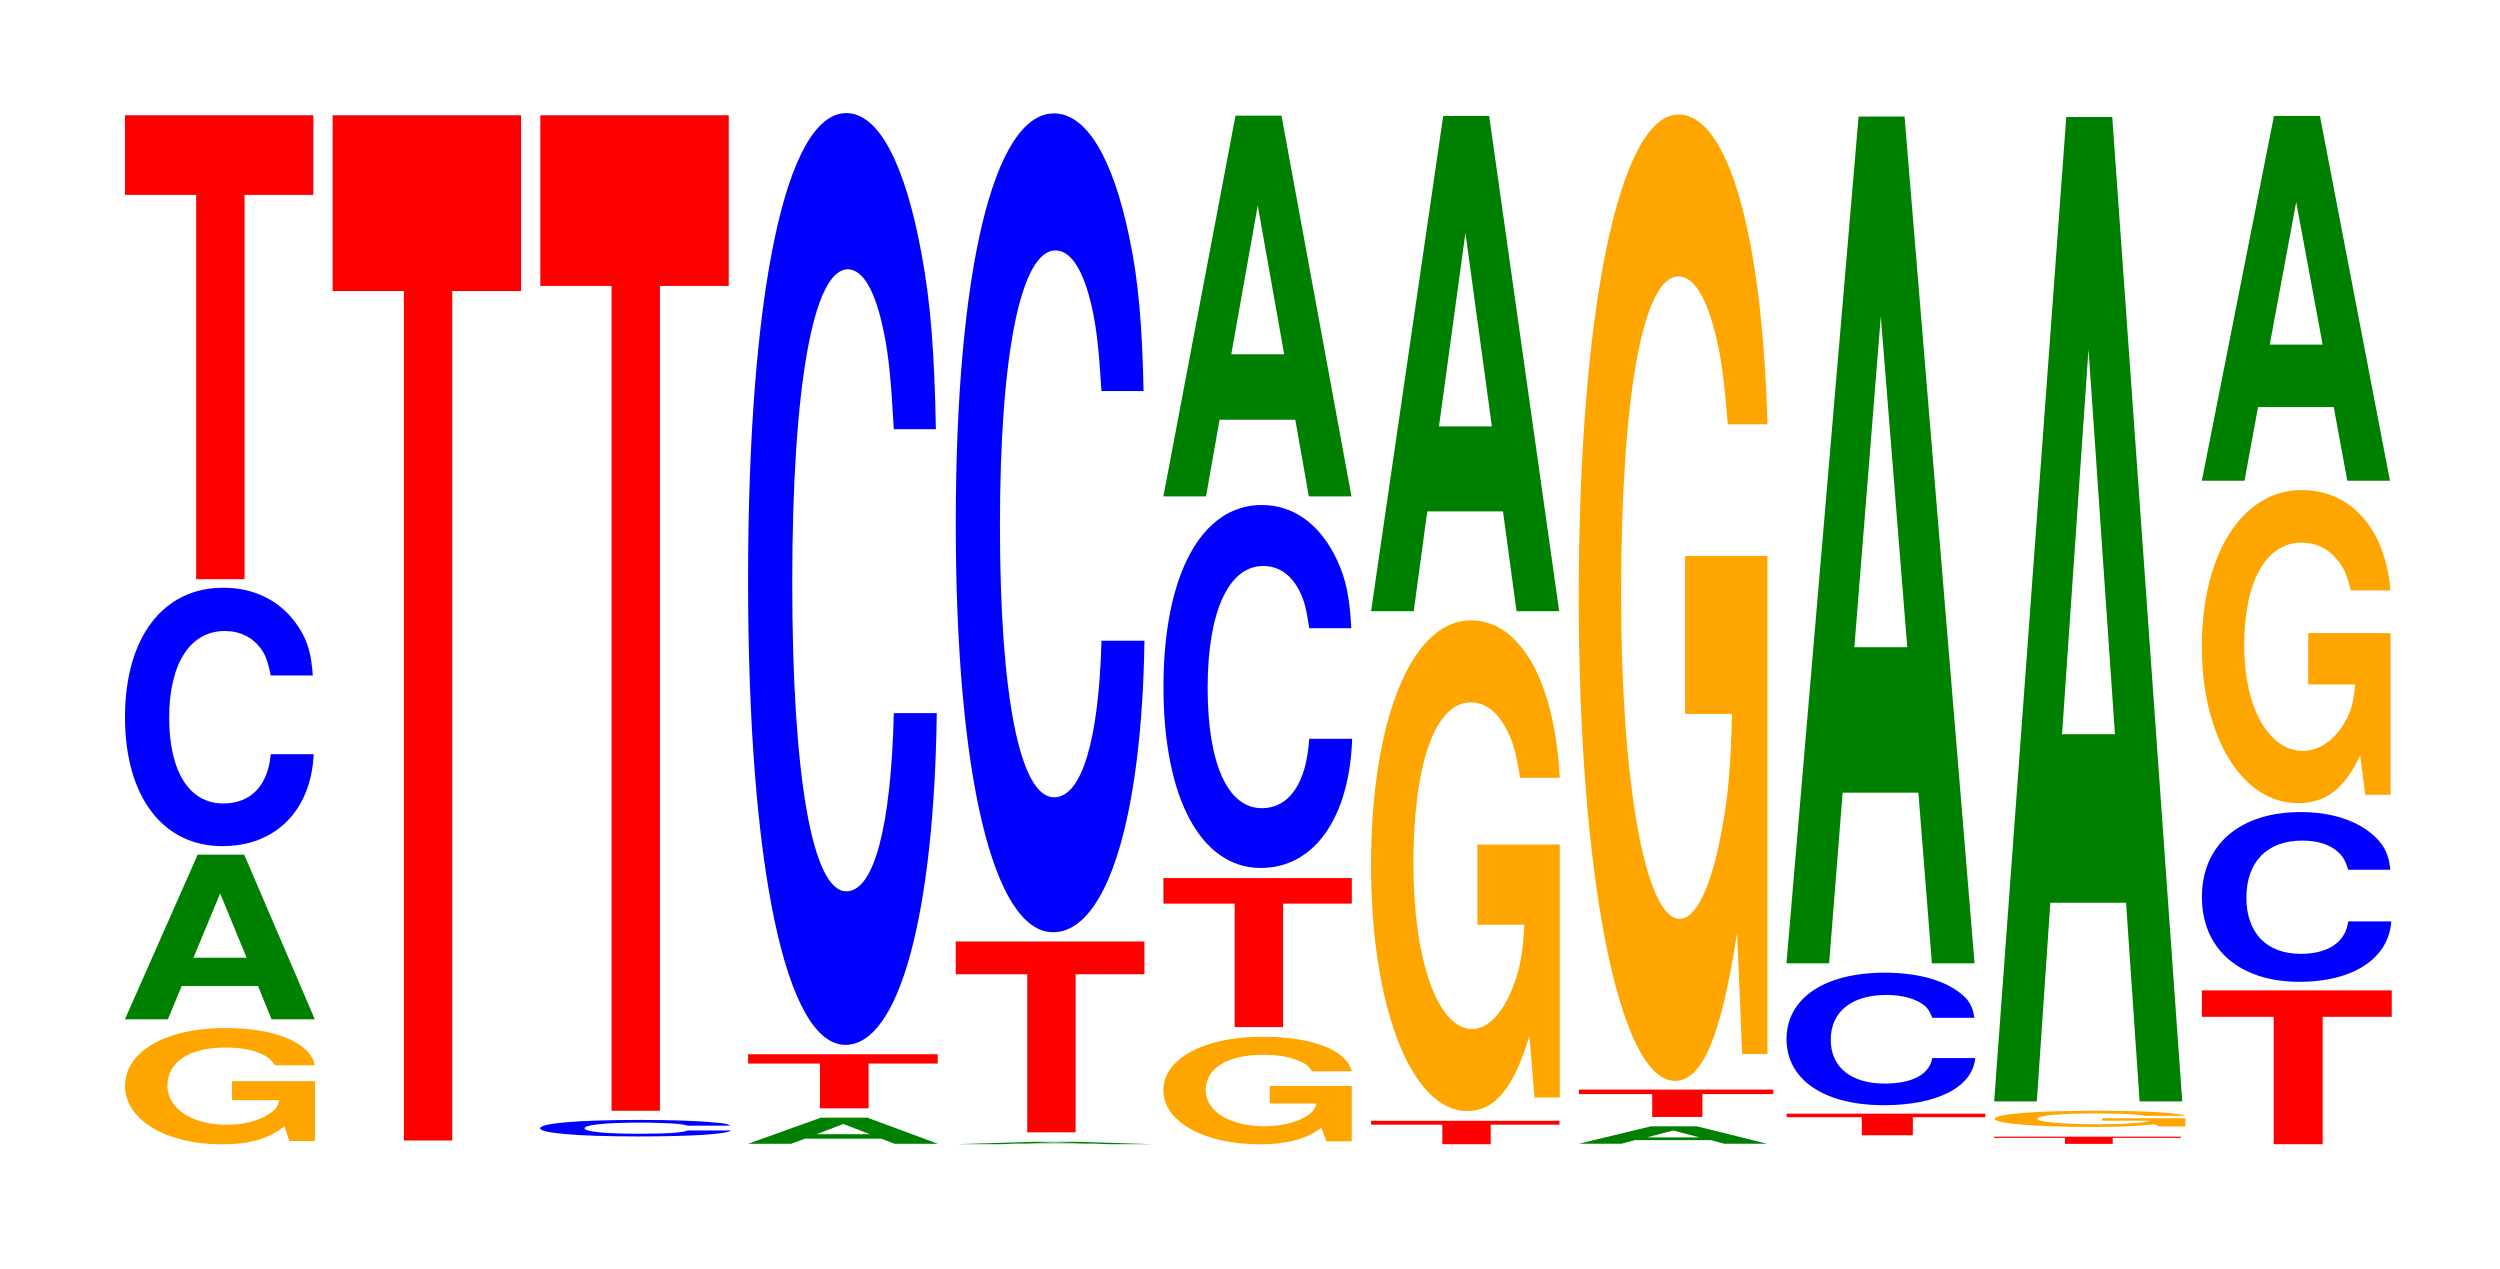
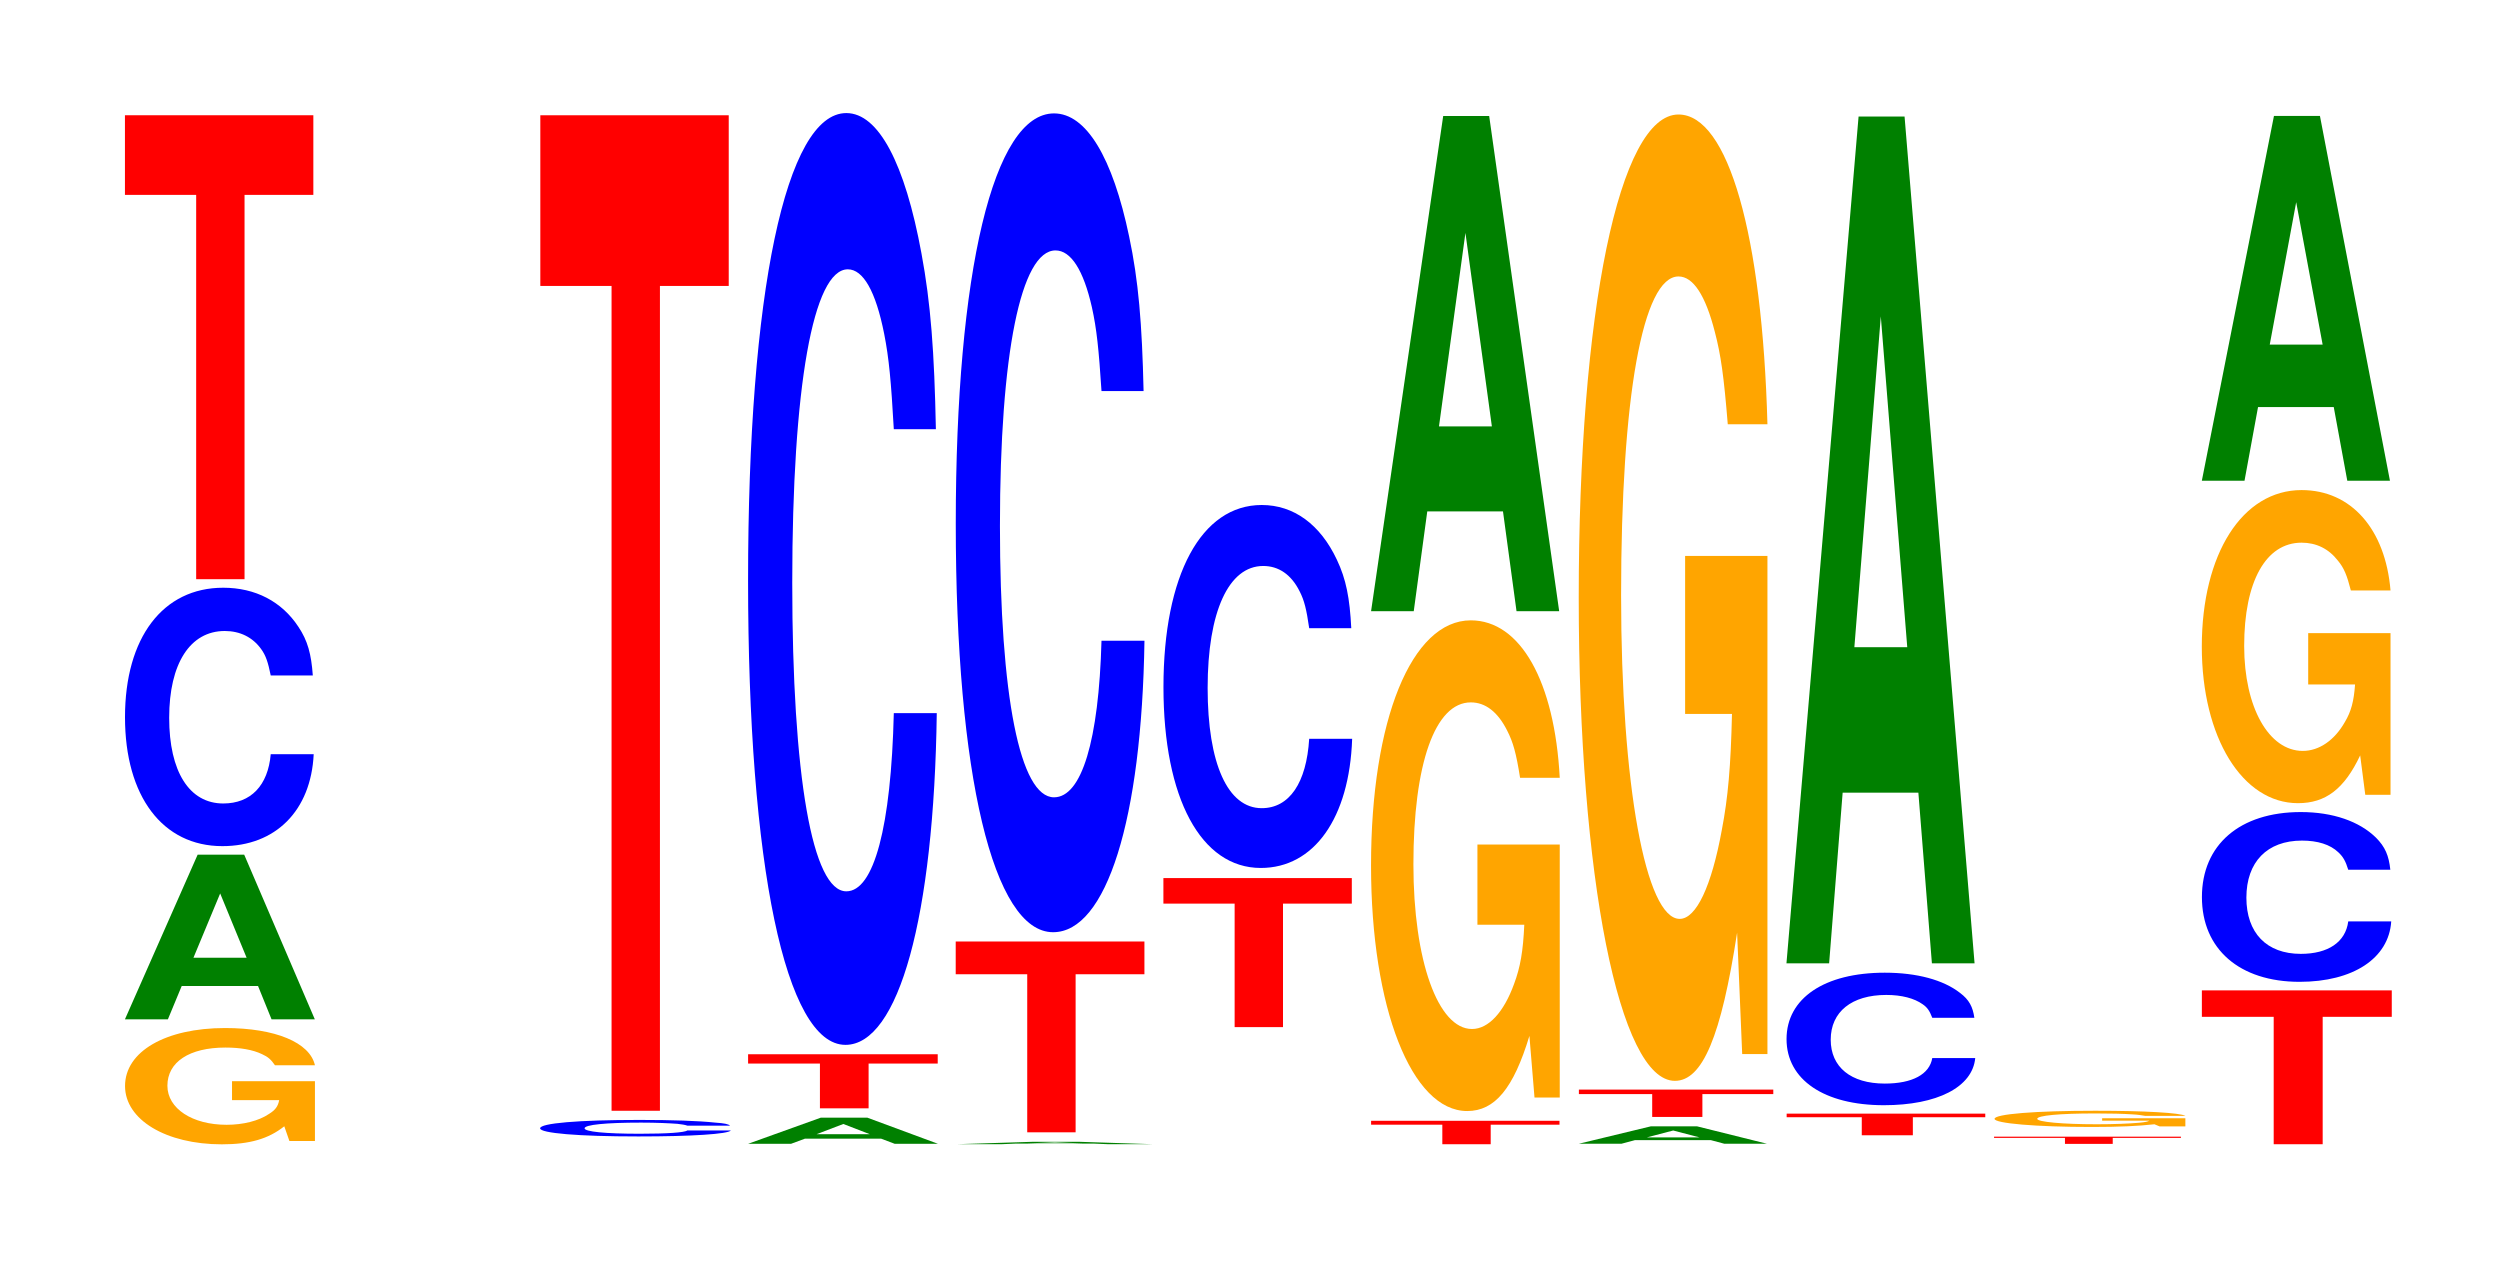
<svg xmlns="http://www.w3.org/2000/svg" xmlns:xlink="http://www.w3.org/1999/xlink" width="130pt" height="66pt" viewBox="0 0 130 66" version="1.1">
  <defs>
    <g>
      <symbol overflow="visible" id="glyph0-0">
        <path style="stroke:none;" d="M 10.5 -3.094 L 6.188 -3.094 L 6.188 -2.109 L 8.641 -2.109 C 8.578 -1.781 8.438 -1.594 8.109 -1.391 C 7.578 -1.031 6.766 -0.828 5.906 -0.828 C 4.125 -0.828 2.828 -1.672 2.828 -2.859 C 2.828 -4.094 3.969 -4.844 5.844 -4.844 C 6.609 -4.844 7.266 -4.734 7.75 -4.5 C 8.062 -4.359 8.219 -4.219 8.422 -3.922 L 10.5 -3.922 C 10.234 -5.109 8.438 -5.859 5.828 -5.859 C 2.734 -5.859 0.625 -4.641 0.625 -2.844 C 0.625 -1.094 2.75 0.188 5.656 0.188 C 7.109 0.188 8.078 -0.094 8.906 -0.75 L 9.172 0.016 L 10.5 0.016 Z M 10.5 -3.094 " />
      </symbol>
      <symbol overflow="visible" id="glyph1-0">
        <path style="stroke:none;" d="M 7.297 -1.734 L 8 0 L 10.25 0 L 6.578 -8.562 L 4.156 -8.562 L 0.375 0 L 2.609 0 L 3.328 -1.734 Z M 6.703 -3.203 L 3.938 -3.203 L 5.328 -6.547 Z M 6.703 -3.203 " />
      </symbol>
      <symbol overflow="visible" id="glyph2-0">
        <path style="stroke:none;" d="M 10.438 -8.469 C 10.359 -9.578 10.172 -10.281 9.688 -11 C 8.828 -12.312 7.453 -13.031 5.781 -13.031 C 2.641 -13.031 0.672 -10.438 0.672 -6.297 C 0.672 -2.188 2.625 0.406 5.734 0.406 C 8.5 0.406 10.344 -1.438 10.484 -4.375 L 8.25 -4.375 C 8.109 -2.75 7.219 -1.812 5.781 -1.812 C 4.016 -1.812 2.969 -3.469 2.969 -6.266 C 2.969 -9.094 4.062 -10.781 5.859 -10.781 C 6.656 -10.781 7.312 -10.453 7.75 -9.844 C 8 -9.5 8.109 -9.156 8.25 -8.469 Z M 10.438 -8.469 " />
      </symbol>
      <symbol overflow="visible" id="glyph3-0">
        <path style="stroke:none;" d="M 6.453 -19.984 L 10.031 -19.984 L 10.031 -24.125 L 0.234 -24.125 L 0.234 -19.984 L 3.938 -19.984 L 3.938 0 L 6.453 0 Z M 6.453 -19.984 " />
      </symbol>
      <symbol overflow="visible" id="glyph4-0">
-         <path style="stroke:none;" d="M 6.453 -44.172 L 10.031 -44.172 L 10.031 -53.312 L 0.234 -53.312 L 0.234 -44.172 L 3.938 -44.172 L 3.938 0 L 6.453 0 Z M 6.453 -44.172 " />
-       </symbol>
+         </symbol>
      <symbol overflow="visible" id="glyph5-0">
        <path style="stroke:none;" d="M 10.562 -0.531 C 10.484 -0.609 10.281 -0.656 9.797 -0.688 C 8.938 -0.781 7.547 -0.828 5.859 -0.828 C 2.656 -0.828 0.688 -0.656 0.688 -0.391 C 0.688 -0.141 2.641 0.031 5.797 0.031 C 8.594 0.031 10.469 -0.094 10.609 -0.281 L 8.344 -0.281 C 8.203 -0.172 7.297 -0.109 5.859 -0.109 C 4.062 -0.109 3 -0.219 3 -0.391 C 3 -0.578 4.109 -0.688 5.938 -0.688 C 6.734 -0.688 7.406 -0.656 7.828 -0.625 C 8.078 -0.594 8.203 -0.578 8.344 -0.531 Z M 10.562 -0.531 " />
      </symbol>
      <symbol overflow="visible" id="glyph6-0">
        <path style="stroke:none;" d="M 6.453 -42.891 L 10.031 -42.891 L 10.031 -51.766 L 0.234 -51.766 L 0.234 -42.891 L 3.938 -42.891 L 3.938 0 L 6.453 0 Z M 6.453 -42.891 " />
      </symbol>
      <symbol overflow="visible" id="glyph7-0">
        <path style="stroke:none;" d="M 7.297 -0.266 L 8 0 L 10.25 0 L 6.578 -1.359 L 4.156 -1.359 L 0.375 0 L 2.609 0 L 3.328 -0.266 Z M 6.703 -0.5 L 3.938 -0.5 L 5.328 -1.031 Z M 6.703 -0.5 " />
      </symbol>
      <symbol overflow="visible" id="glyph8-0">
        <path style="stroke:none;" d="M 6.5 -2.328 L 10.094 -2.328 L 10.094 -2.812 L 0.234 -2.812 L 0.234 -2.328 L 3.969 -2.328 L 3.969 0 L 6.5 0 Z M 6.5 -2.328 " />
      </symbol>
      <symbol overflow="visible" id="glyph9-0">
        <path style="stroke:none;" d="M 10.438 -30.562 C 10.359 -34.562 10.172 -37.109 9.688 -39.703 C 8.828 -44.391 7.453 -47 5.781 -47 C 2.641 -47 0.672 -37.672 0.672 -22.703 C 0.672 -7.859 2.625 1.453 5.734 1.453 C 8.5 1.453 10.344 -5.203 10.484 -15.797 L 8.25 -15.797 C 8.109 -9.891 7.219 -6.531 5.781 -6.531 C 4.016 -6.531 2.969 -12.5 2.969 -22.578 C 2.969 -32.797 4.062 -38.875 5.859 -38.875 C 6.656 -38.875 7.312 -37.734 7.75 -35.516 C 8 -34.25 8.109 -33.047 8.25 -30.562 Z M 10.438 -30.562 " />
      </symbol>
      <symbol overflow="visible" id="glyph10-0">
        <path style="stroke:none;" d="M 7.594 -0.031 L 8.328 0 L 10.672 0 L 6.844 -0.125 L 4.328 -0.125 L 0.391 0 L 2.719 0 L 3.453 -0.031 Z M 6.984 -0.047 L 4.094 -0.047 L 5.531 -0.094 Z M 6.984 -0.047 " />
      </symbol>
      <symbol overflow="visible" id="glyph11-0">
        <path style="stroke:none;" d="M 6.469 -8.219 L 10.047 -8.219 L 10.047 -9.922 L 0.234 -9.922 L 0.234 -8.219 L 3.953 -8.219 L 3.953 0 L 6.469 0 Z M 6.469 -8.219 " />
      </symbol>
      <symbol overflow="visible" id="glyph12-0">
        <path style="stroke:none;" d="M 10.438 -26.859 C 10.359 -30.375 10.172 -32.609 9.688 -34.891 C 8.828 -39.016 7.453 -41.297 5.781 -41.297 C 2.641 -41.297 0.672 -33.109 0.672 -19.953 C 0.672 -6.906 2.625 1.281 5.734 1.281 C 8.5 1.281 10.344 -4.562 10.484 -13.875 L 8.25 -13.875 C 8.109 -8.688 7.219 -5.734 5.781 -5.734 C 4.016 -5.734 2.969 -10.984 2.969 -19.844 C 2.969 -28.812 4.062 -34.172 5.859 -34.172 C 6.656 -34.172 7.312 -33.156 7.75 -31.219 C 8 -30.094 8.109 -29.031 8.25 -26.859 Z M 10.438 -26.859 " />
      </symbol>
      <symbol overflow="visible" id="glyph13-0">
-         <path style="stroke:none;" d="M 10.406 -2.859 L 6.141 -2.859 L 6.141 -1.953 L 8.562 -1.953 C 8.5 -1.656 8.359 -1.469 8.031 -1.281 C 7.516 -0.953 6.703 -0.766 5.859 -0.766 C 4.078 -0.766 2.812 -1.547 2.812 -2.641 C 2.812 -3.781 3.938 -4.484 5.797 -4.484 C 6.562 -4.484 7.203 -4.375 7.688 -4.156 C 8 -4.031 8.156 -3.906 8.344 -3.625 L 10.406 -3.625 C 10.141 -4.719 8.359 -5.422 5.781 -5.422 C 2.703 -5.422 0.609 -4.281 0.609 -2.625 C 0.609 -1.016 2.719 0.172 5.609 0.172 C 7.047 0.172 8.016 -0.094 8.828 -0.688 L 9.094 0.016 L 10.406 0.016 Z M 10.406 -2.859 " />
-       </symbol>
+         </symbol>
      <symbol overflow="visible" id="glyph14-0">
        <path style="stroke:none;" d="M 6.453 -6.422 L 10.031 -6.422 L 10.031 -7.75 L 0.234 -7.75 L 0.234 -6.422 L 3.938 -6.422 L 3.938 0 L 6.453 0 Z M 6.453 -6.422 " />
      </symbol>
      <symbol overflow="visible" id="glyph15-0">
        <path style="stroke:none;" d="M 10.438 -11.906 C 10.359 -13.469 10.172 -14.453 9.688 -15.469 C 8.828 -17.297 7.453 -18.312 5.781 -18.312 C 2.641 -18.312 0.672 -14.672 0.672 -8.844 C 0.672 -3.062 2.625 0.562 5.734 0.562 C 8.5 0.562 10.344 -2.031 10.484 -6.156 L 8.25 -6.156 C 8.109 -3.859 7.219 -2.547 5.781 -2.547 C 4.016 -2.547 2.969 -4.859 2.969 -8.797 C 2.969 -12.766 4.062 -15.141 5.859 -15.141 C 6.656 -15.141 7.312 -14.703 7.75 -13.828 C 8 -13.344 8.109 -12.875 8.25 -11.906 Z M 10.438 -11.906 " />
      </symbol>
      <symbol overflow="visible" id="glyph16-0">
-         <path style="stroke:none;" d="M 7.234 -3.984 L 7.938 0 L 10.156 0 L 6.516 -19.797 L 4.125 -19.797 L 0.375 0 L 2.594 0 L 3.297 -3.984 Z M 6.656 -7.391 L 3.906 -7.391 L 5.281 -15.125 Z M 6.656 -7.391 " />
-       </symbol>
+         </symbol>
      <symbol overflow="visible" id="glyph17-0">
        <path style="stroke:none;" d="M 6.453 -1.016 L 10.031 -1.016 L 10.031 -1.219 L 0.234 -1.219 L 0.234 -1.016 L 3.938 -1.016 L 3.938 0 L 6.453 0 Z M 6.453 -1.016 " />
      </symbol>
      <symbol overflow="visible" id="glyph18-0">
        <path style="stroke:none;" d="M 10.422 -13.094 L 6.141 -13.094 L 6.141 -8.922 L 8.578 -8.922 C 8.516 -7.547 8.375 -6.719 8.047 -5.844 C 7.516 -4.375 6.719 -3.5 5.859 -3.5 C 4.094 -3.5 2.812 -7.047 2.812 -12.062 C 2.812 -17.297 3.938 -20.484 5.797 -20.484 C 6.562 -20.484 7.203 -19.984 7.688 -19.016 C 8 -18.406 8.156 -17.844 8.359 -16.562 L 10.422 -16.562 C 10.156 -21.578 8.375 -24.75 5.797 -24.75 C 2.719 -24.75 0.609 -19.578 0.609 -12 C 0.609 -4.609 2.719 0.766 5.609 0.766 C 7.047 0.766 8.016 -0.406 8.844 -3.141 L 9.109 0.062 L 10.422 0.062 Z M 10.422 -13.094 " />
      </symbol>
      <symbol overflow="visible" id="glyph19-0">
        <path style="stroke:none;" d="M 7.234 -5.188 L 7.938 0 L 10.156 0 L 6.516 -25.75 L 4.125 -25.75 L 0.375 0 L 2.594 0 L 3.297 -5.188 Z M 6.656 -9.609 L 3.906 -9.609 L 5.281 -19.672 Z M 6.656 -9.609 " />
      </symbol>
      <symbol overflow="visible" id="glyph20-0">
        <path style="stroke:none;" d="M 7.234 -0.188 L 7.938 0 L 10.156 0 L 6.516 -0.906 L 4.125 -0.906 L 0.375 0 L 2.594 0 L 3.297 -0.188 Z M 6.656 -0.328 L 3.906 -0.328 L 5.281 -0.688 Z M 6.656 -0.328 " />
      </symbol>
      <symbol overflow="visible" id="glyph21-0">
        <path style="stroke:none;" d="M 6.672 -1.188 L 10.359 -1.188 L 10.359 -1.422 L 0.25 -1.422 L 0.25 -1.188 L 4.062 -1.188 L 4.062 0 L 6.672 0 Z M 6.672 -1.188 " />
      </symbol>
      <symbol overflow="visible" id="glyph22-0">
        <path style="stroke:none;" d="M 10.422 -25.781 L 6.141 -25.781 L 6.141 -17.562 L 8.578 -17.562 C 8.516 -14.859 8.375 -13.219 8.047 -11.516 C 7.516 -8.609 6.719 -6.906 5.859 -6.906 C 4.094 -6.906 2.812 -13.875 2.812 -23.734 C 2.812 -34.062 3.938 -40.312 5.797 -40.312 C 6.562 -40.312 7.203 -39.328 7.688 -37.422 C 8 -36.234 8.156 -35.125 8.359 -32.625 L 10.422 -32.625 C 10.156 -42.484 8.375 -48.734 5.797 -48.734 C 2.719 -48.734 0.609 -38.531 0.609 -23.609 C 0.609 -9.078 2.719 1.516 5.609 1.516 C 7.047 1.516 8.016 -0.797 8.844 -6.188 L 9.109 0.125 L 10.422 0.125 Z M 10.422 -25.781 " />
      </symbol>
      <symbol overflow="visible" id="glyph23-0">
        <path style="stroke:none;" d="M 6.812 -0.938 L 10.578 -0.938 L 10.578 -1.125 L 0.25 -1.125 L 0.25 -0.938 L 4.156 -0.938 L 4.156 0 L 6.812 0 Z M 6.812 -0.938 " />
      </symbol>
      <symbol overflow="visible" id="glyph24-0">
        <path style="stroke:none;" d="M 10.438 -4.344 C 10.359 -4.906 10.172 -5.281 9.688 -5.641 C 8.828 -6.312 7.453 -6.688 5.781 -6.688 C 2.641 -6.688 0.672 -5.359 0.672 -3.234 C 0.672 -1.125 2.625 0.203 5.734 0.203 C 8.5 0.203 10.344 -0.734 10.484 -2.25 L 8.25 -2.25 C 8.109 -1.406 7.219 -0.922 5.781 -0.922 C 4.016 -0.922 2.969 -1.781 2.969 -3.203 C 2.969 -4.656 4.062 -5.531 5.859 -5.531 C 6.656 -5.531 7.312 -5.359 7.75 -5.047 C 8 -4.875 8.109 -4.703 8.25 -4.344 Z M 10.438 -4.344 " />
      </symbol>
      <symbol overflow="visible" id="glyph25-0">
        <path style="stroke:none;" d="M 7.234 -8.875 L 7.938 0 L 10.156 0 L 6.516 -44.031 L 4.125 -44.031 L 0.375 0 L 2.594 0 L 3.297 -8.875 Z M 6.656 -16.438 L 3.906 -16.438 L 5.281 -33.641 Z M 6.656 -16.438 " />
      </symbol>
      <symbol overflow="visible" id="glyph26-0">
        <path style="stroke:none;" d="M 6.406 -0.312 L 9.953 -0.312 L 9.953 -0.375 L 0.234 -0.375 L 0.234 -0.312 L 3.922 -0.312 L 3.922 0 L 6.406 0 Z M 6.406 -0.312 " />
      </symbol>
      <symbol overflow="visible" id="glyph27-0">
        <path style="stroke:none;" d="M 10.547 -0.422 L 6.219 -0.422 L 6.219 -0.297 L 8.672 -0.297 C 8.609 -0.25 8.469 -0.219 8.141 -0.188 C 7.609 -0.141 6.797 -0.109 5.938 -0.109 C 4.141 -0.109 2.844 -0.234 2.844 -0.391 C 2.844 -0.562 3.984 -0.672 5.875 -0.672 C 6.641 -0.672 7.297 -0.656 7.781 -0.625 C 8.094 -0.609 8.266 -0.578 8.453 -0.547 L 10.547 -0.547 C 10.281 -0.703 8.469 -0.812 5.859 -0.812 C 2.75 -0.812 0.625 -0.641 0.625 -0.391 C 0.625 -0.156 2.766 0.031 5.672 0.031 C 7.125 0.031 8.109 -0.016 8.938 -0.109 L 9.203 0 L 10.547 0 Z M 10.547 -0.422 " />
      </symbol>
      <symbol overflow="visible" id="glyph28-0">
-         <path style="stroke:none;" d="M 7.234 -10.328 L 7.938 0 L 10.156 0 L 6.516 -51.188 L 4.125 -51.188 L 0.375 0 L 2.594 0 L 3.297 -10.328 Z M 6.656 -19.094 L 3.906 -19.094 L 5.281 -39.109 Z M 6.656 -19.094 " />
-       </symbol>
+         </symbol>
      <symbol overflow="visible" id="glyph29-0">
        <path style="stroke:none;" d="M 6.516 -6.625 L 10.109 -6.625 L 10.109 -8 L 0.234 -8 L 0.234 -6.625 L 3.969 -6.625 L 3.969 0 L 6.516 0 Z M 6.516 -6.625 " />
      </symbol>
      <symbol overflow="visible" id="glyph30-0">
        <path style="stroke:none;" d="M 10.469 -5.562 C 10.391 -6.297 10.203 -6.75 9.719 -7.234 C 8.859 -8.078 7.484 -8.562 5.812 -8.562 C 2.641 -8.562 0.672 -6.859 0.672 -4.141 C 0.672 -1.438 2.625 0.266 5.75 0.266 C 8.531 0.266 10.391 -0.953 10.516 -2.875 L 8.281 -2.875 C 8.141 -1.797 7.234 -1.188 5.812 -1.188 C 4.031 -1.188 2.984 -2.281 2.984 -4.109 C 2.984 -5.969 4.062 -7.078 5.875 -7.078 C 6.688 -7.078 7.344 -6.875 7.766 -6.469 C 8.016 -6.234 8.141 -6.016 8.281 -5.562 Z M 10.469 -5.562 " />
      </symbol>
      <symbol overflow="visible" id="glyph31-0">
        <path style="stroke:none;" d="M 10.422 -8.359 L 6.141 -8.359 L 6.141 -5.688 L 8.578 -5.688 C 8.516 -4.812 8.375 -4.281 8.047 -3.734 C 7.516 -2.797 6.719 -2.234 5.859 -2.234 C 4.094 -2.234 2.812 -4.5 2.812 -7.688 C 2.812 -11.047 3.938 -13.062 5.797 -13.062 C 6.562 -13.062 7.203 -12.75 7.688 -12.125 C 8 -11.75 8.156 -11.375 8.359 -10.578 L 10.422 -10.578 C 10.156 -13.766 8.375 -15.797 5.797 -15.797 C 2.719 -15.797 0.609 -12.484 0.609 -7.656 C 0.609 -2.938 2.719 0.484 5.609 0.484 C 7.047 0.484 8.016 -0.25 8.844 -2 L 9.109 0.047 L 10.422 0.047 Z M 10.422 -8.359 " />
      </symbol>
      <symbol overflow="visible" id="glyph32-0">
        <path style="stroke:none;" d="M 7.234 -3.828 L 7.938 0 L 10.156 0 L 6.516 -18.969 L 4.125 -18.969 L 0.375 0 L 2.594 0 L 3.297 -3.828 Z M 6.656 -7.078 L 3.906 -7.078 L 5.281 -14.484 Z M 6.656 -7.078 " />
      </symbol>
    </g>
  </defs>
  <g id="surface1">
    <g style="fill:rgb(100%,64.647%,0%);fill-opacity:1;">
      <use xlink:href="#glyph0-0" x="5.877" y="59.317" />
    </g>
    <g style="fill:rgb(0%,50.194%,0%);fill-opacity:1;">
      <use xlink:href="#glyph1-0" x="6.121" y="53.006" />
    </g>
    <g style="fill:rgb(0%,0%,100%);fill-opacity:1;">
      <use xlink:href="#glyph2-0" x="5.828" y="43.593" />
    </g>
    <g style="fill:rgb(100%,0%,0%);fill-opacity:1;">
      <use xlink:href="#glyph3-0" x="6.263" y="30.118" />
    </g>
    <g style="fill:rgb(100%,0%,0%);fill-opacity:1;">
      <use xlink:href="#glyph4-0" x="17.063" y="59.306" />
    </g>
    <g style="fill:rgb(0%,0%,100%);fill-opacity:1;">
      <use xlink:href="#glyph5-0" x="27.398" y="59.064" />
    </g>
    <g style="fill:rgb(100%,0%,0%);fill-opacity:1;">
      <use xlink:href="#glyph6-0" x="27.863" y="57.76" />
    </g>
    <g style="fill:rgb(0%,50.194%,0%);fill-opacity:1;">
      <use xlink:href="#glyph7-0" x="38.525" y="59.478" />
    </g>
    <g style="fill:rgb(100%,0%,0%);fill-opacity:1;">
      <use xlink:href="#glyph8-0" x="38.667" y="57.633" />
    </g>
    <g style="fill:rgb(0%,0%,100%);fill-opacity:1;">
      <use xlink:href="#glyph9-0" x="38.228" y="52.88" />
    </g>
    <g style="fill:rgb(0%,50.194%,0%);fill-opacity:1;">
      <use xlink:href="#glyph10-0" x="49.325" y="59.5" />
    </g>
    <g style="fill:rgb(100%,0%,0%);fill-opacity:1;">
      <use xlink:href="#glyph11-0" x="49.463" y="58.88" />
    </g>
    <g style="fill:rgb(0%,0%,100%);fill-opacity:1;">
      <use xlink:href="#glyph12-0" x="49.028" y="47.194" />
    </g>
    <g style="fill:rgb(100%,64.647%,0%);fill-opacity:1;">
      <use xlink:href="#glyph13-0" x="59.885" y="59.332" />
    </g>
    <g style="fill:rgb(100%,0%,0%);fill-opacity:1;">
      <use xlink:href="#glyph14-0" x="60.263" y="53.41" />
    </g>
    <g style="fill:rgb(0%,0%,100%);fill-opacity:1;">
      <use xlink:href="#glyph15-0" x="59.828" y="44.572" />
    </g>
    <g style="fill:rgb(0%,50.194%,0%);fill-opacity:1;">
      <use xlink:href="#glyph16-0" x="60.121" y="25.812" />
    </g>
    <g style="fill:rgb(100%,0%,0%);fill-opacity:1;">
      <use xlink:href="#glyph17-0" x="71.063" y="59.5" />
    </g>
    <g style="fill:rgb(100%,64.647%,0%);fill-opacity:1;">
      <use xlink:href="#glyph18-0" x="70.685" y="57.008" />
    </g>
    <g style="fill:rgb(0%,50.194%,0%);fill-opacity:1;">
      <use xlink:href="#glyph19-0" x="70.921" y="31.781" />
    </g>
    <g style="fill:rgb(0%,50.194%,0%);fill-opacity:1;">
      <use xlink:href="#glyph20-0" x="81.725" y="59.474" />
    </g>
    <g style="fill:rgb(100%,0%,0%);fill-opacity:1;">
      <use xlink:href="#glyph21-0" x="81.852" y="58.081" />
    </g>
    <g style="fill:rgb(100%,64.647%,0%);fill-opacity:1;">
      <use xlink:href="#glyph22-0" x="81.485" y="54.688" />
    </g>
    <g style="fill:rgb(100%,0%,0%);fill-opacity:1;">
      <use xlink:href="#glyph23-0" x="92.656" y="59.034" />
    </g>
    <g style="fill:rgb(0%,0%,100%);fill-opacity:1;">
      <use xlink:href="#glyph24-0" x="92.228" y="57.268" />
    </g>
    <g style="fill:rgb(0%,50.194%,0%);fill-opacity:1;">
      <use xlink:href="#glyph25-0" x="92.521" y="50.092" />
    </g>
    <g style="fill:rgb(100%,0%,0%);fill-opacity:1;">
      <use xlink:href="#glyph26-0" x="103.456" y="59.482" />
    </g>
    <g style="fill:rgb(100%,64.647%,0%);fill-opacity:1;">
      <use xlink:href="#glyph27-0" x="103.092" y="58.571" />
    </g>
    <g style="fill:rgb(0%,50.194%,0%);fill-opacity:1;">
      <use xlink:href="#glyph28-0" x="103.321" y="57.272" />
    </g>
    <g style="fill:rgb(100%,0%,0%);fill-opacity:1;">
      <use xlink:href="#glyph29-0" x="114.263" y="59.5" />
    </g>
    <g style="fill:rgb(0%,0%,100%);fill-opacity:1;">
      <use xlink:href="#glyph30-0" x="113.828" y="50.789" />
    </g>
    <g style="fill:rgb(100%,64.647%,0%);fill-opacity:1;">
      <use xlink:href="#glyph31-0" x="113.885" y="41.281" />
    </g>
    <g style="fill:rgb(0%,50.194%,0%);fill-opacity:1;">
      <use xlink:href="#glyph32-0" x="114.121" y="24.997" />
    </g>
  </g>
</svg>